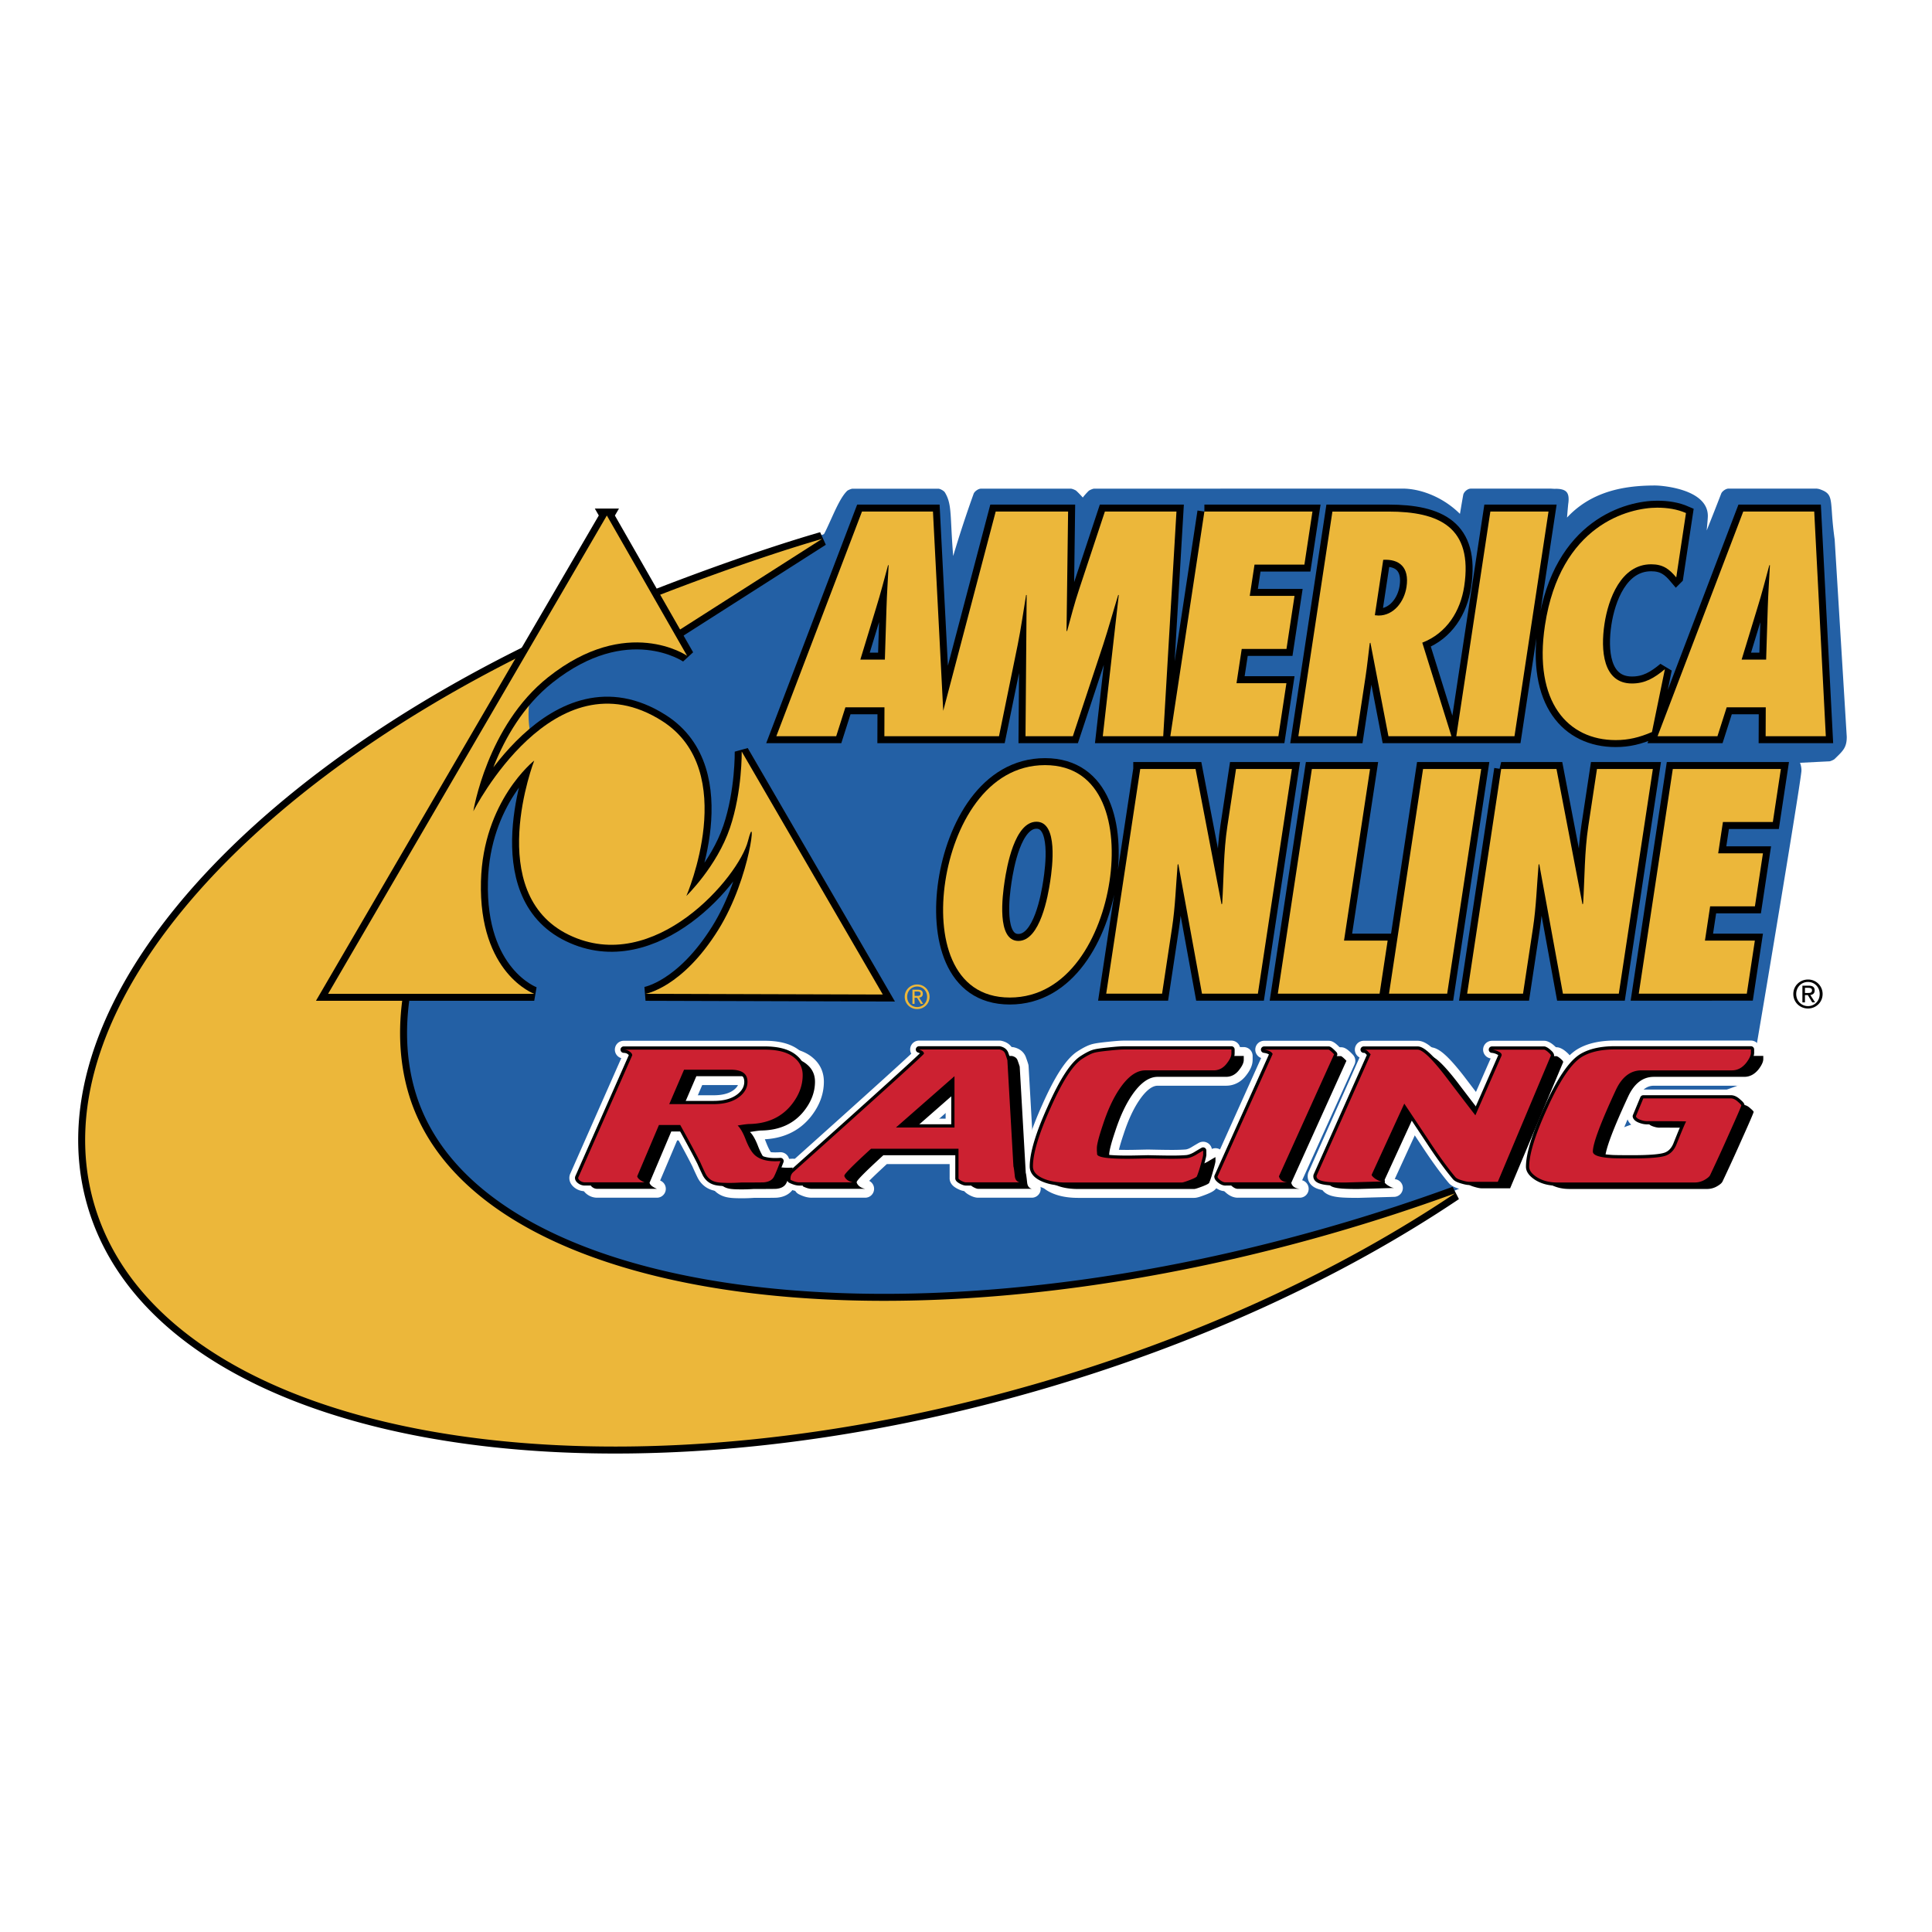
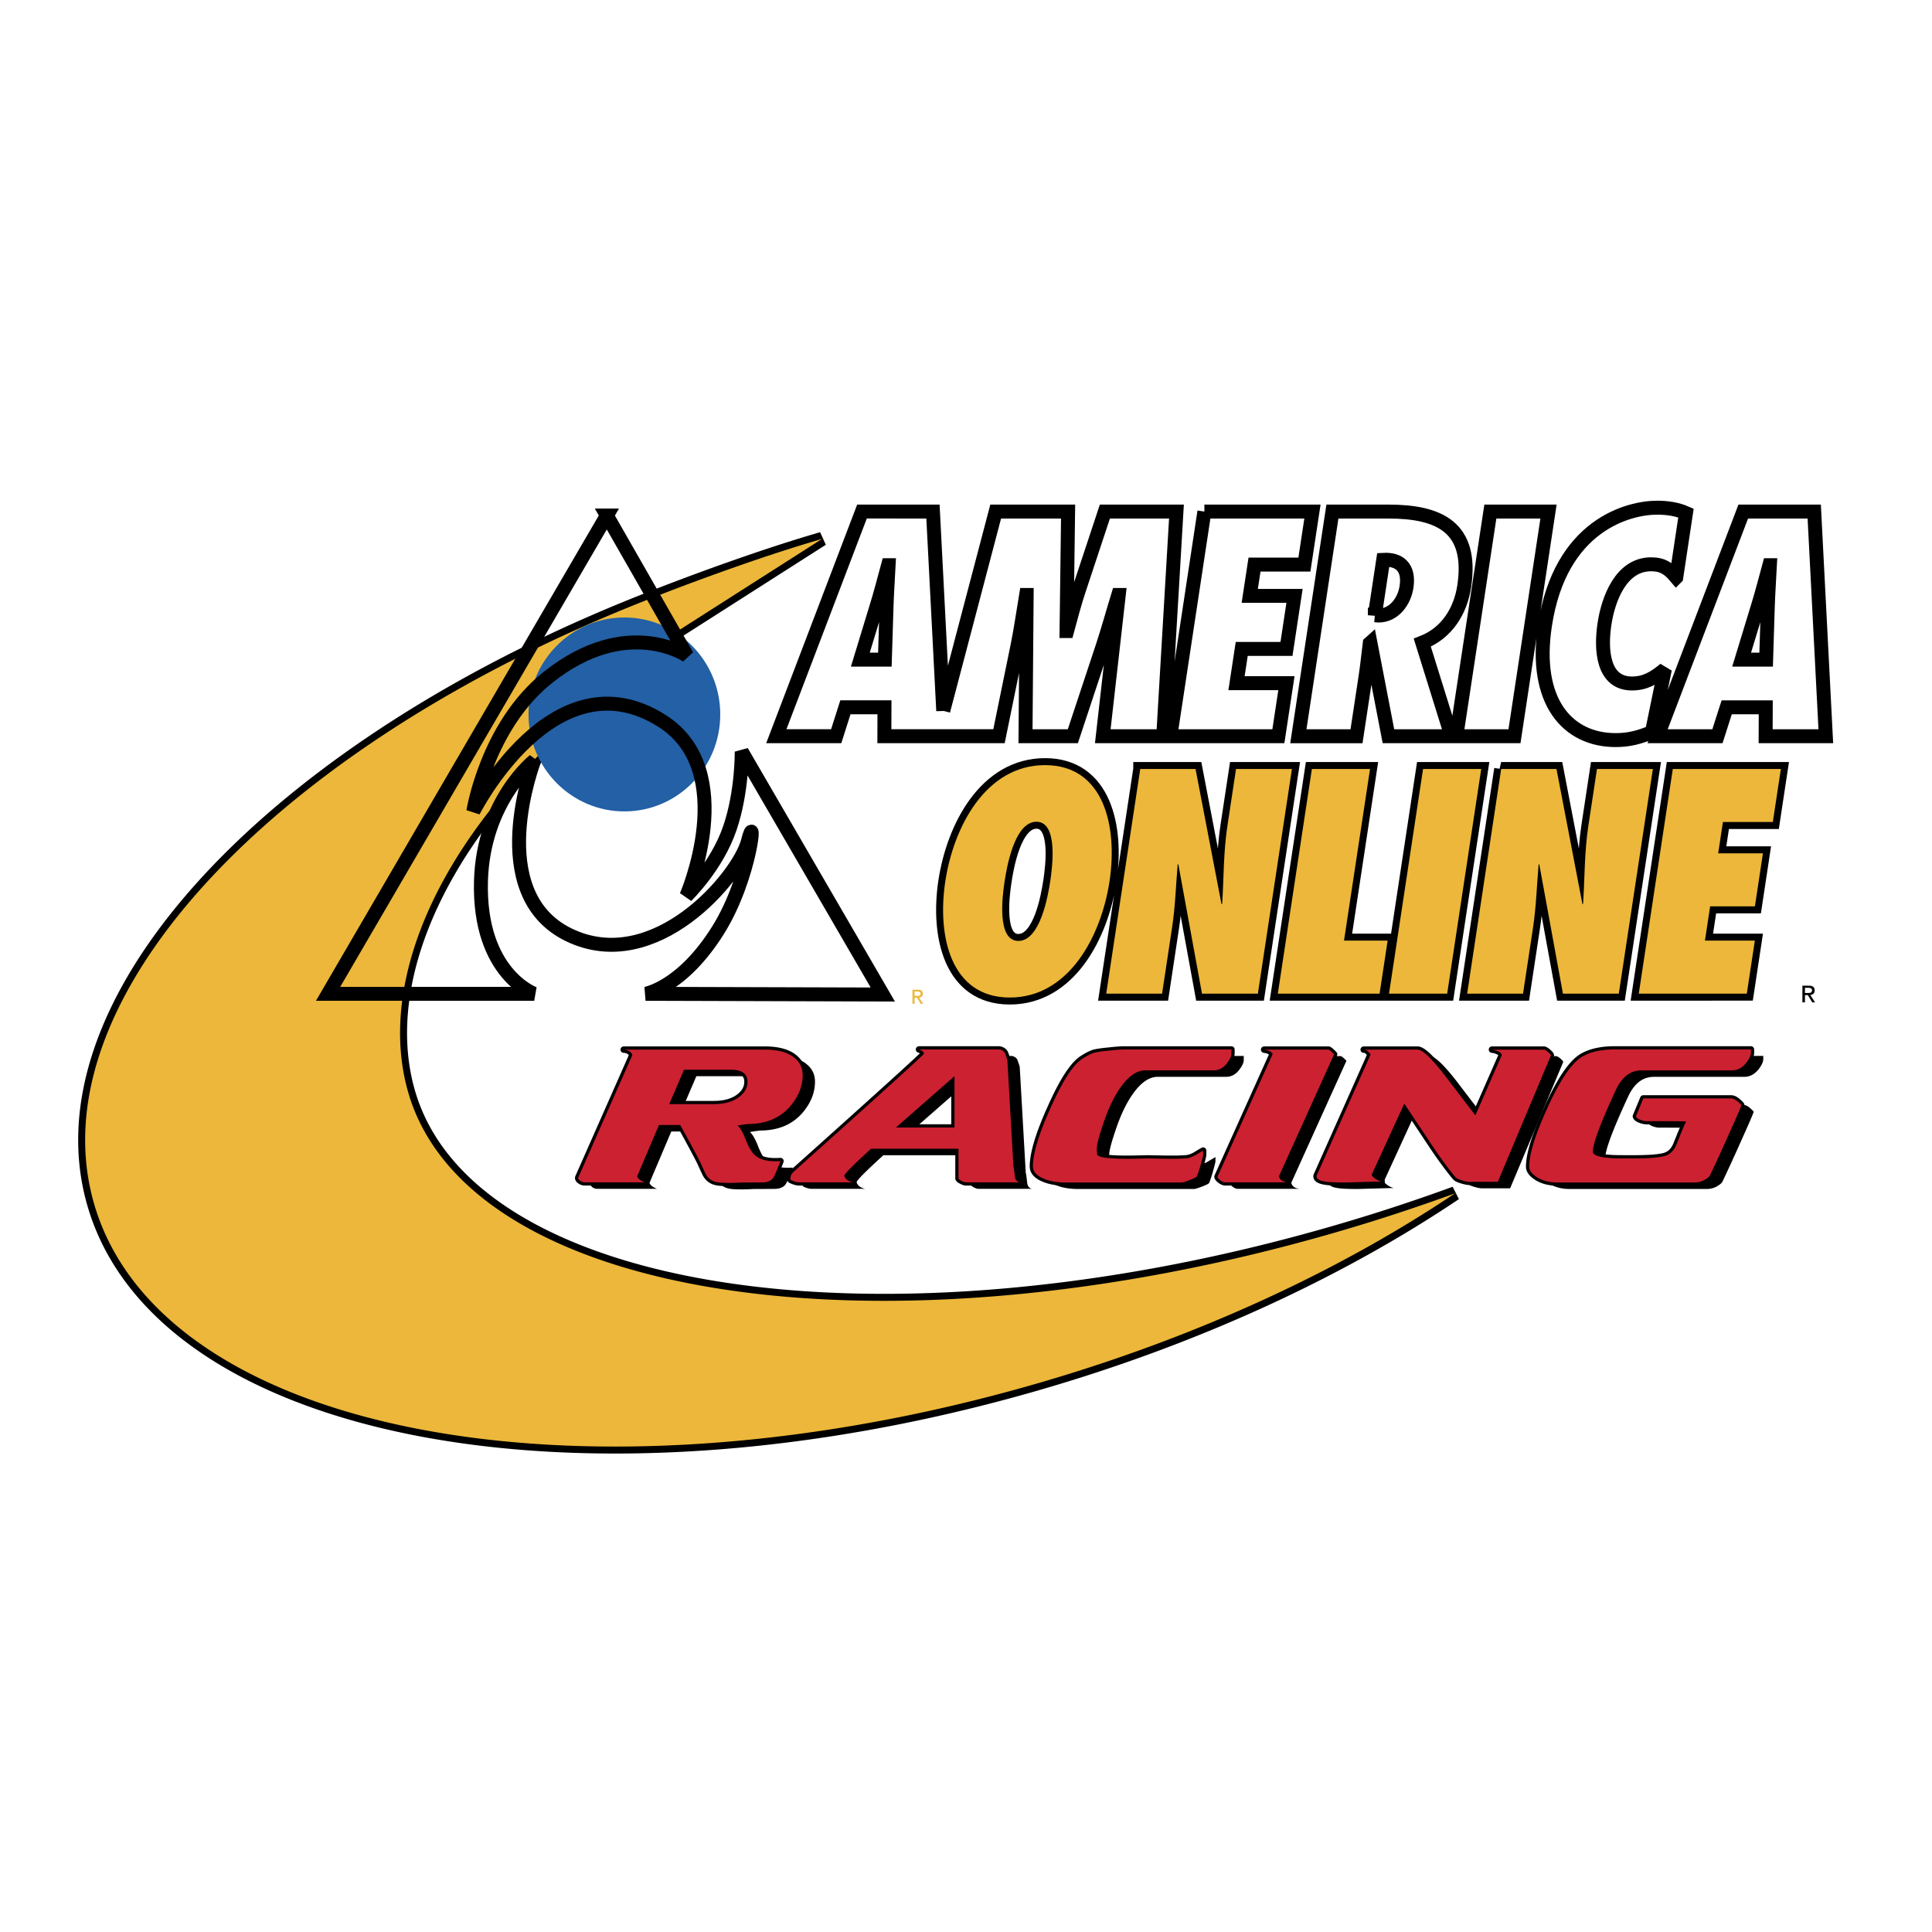
<svg xmlns="http://www.w3.org/2000/svg" viewBox="0 0 192.756 192.756">
  <title>America Online Racing - SVG vector logo - www.oklogos.com</title>
  <path fill-rule="evenodd" clip-rule="evenodd" fill="#fff" d="M0 0h192.756v192.756H0V0z" />
-   <path d="M147.83 117.656l-33.131 13.847c-.01.004-.166.047-.176.048l-47.911 7.559a1.912 1.912 0 0 1-.385-.039l-34.35-12.998c-.166-.063-.442-.389-.478-.563l-6.33-31.138c-.033-.163.083-.564.197-.683l26.145-27.151c.015-.015.19-.146.209-.156h.002a225.532 225.532 0 0 1 2.457-1.184c3.265-1.55 8.963-4.178 12.76-5.556l.027-.009c3.195-1.028 5.911-2.254 8.708-3.517 2.073-.936 4.19-1.893 6.613-2.817v-.001c.06-.023.411-.797.792-1.636.465-1.023.966-2.125 1.538-2.685.078-.077.423-.219.532-.219h8.569c.182 0 .556.21.651.366.514.838.555 1.642.643 3.396.039.766.088 1.729.188 2.954a117.772 117.772 0 0 1 2.039-6.209c.086-.238.467-.509.721-.509h8.998c.105 0 .449.14.525.212.182.172.426.415.646.67.16-.208.355-.434.592-.665.078-.076.424-.219.531-.219l30.754-.006c.131 0 .25.002.357.008.322.018.658.062 1.004.132.33.067.67.16 1.012.277a8.964 8.964 0 0 1 3.379 2.102c.033-.179.066-.381.105-.61.055-.332.121-.719.223-1.277.057-.309.438-.629.75-.629h8.033l.092.006h.008c.105.013.227.011.332.01.109-.001.209-.001.352.016v-.002c.715.089 1.053.371.92 1.437l-.004.003c-.025.208-.074.77-.127 1.417a9.185 9.185 0 0 1 2.932-2.117c1.789-.821 3.779-1.083 5.832-1.083h.002c.535 0 1.77.125 2.869.497 1.283.433 2.41 1.207 2.414 2.534v.003c0 .198-.047.745-.115 1.454a292.13 292.13 0 0 0 1.451-3.684c.088-.229.467-.492.711-.492h8.82c.02 0 .225.036.242.042 1.131.382 1.156.728 1.271 2.344a35.587 35.587 0 0 0 .274 2.692l1.205 19.668v.045c0 1.008-.365 1.362-1.051 2.029a8.108 8.108 0 0 1-.17.165c-.068.067-.402.217-.498.222l-2.943.146c.088.231.143.487.143.764v.012c-.002.138-.102.837-.271 1.939-.17 1.101-.4 2.545-.666 4.193-1.406 8.688-3.93 23.747-4.105 24.457-.039.164-.322.479-.48.536l-26.379 9.652z" fill="#2360a5" />
  <path d="M67.876 62.792c-.691.429-.86 1.898-1.527 2.338-19.905 13.116-29.363 30.766-25.633 43.814 5.928 20.738 47.181 27.063 92.144 14.126a183.616 183.616 0 0 0 12.309-4.011c-11.502 7.728-25.852 14.413-41.963 19.048-45.252 13.02-87.264 4.926-93.838-18.077-5.639-19.729 16.627-44.017 51.657-58.744 5.778-2.429 14.588-5.673 20.993-7.52l-14.142 9.026z" fill="none" stroke="#000" stroke-width="1.392" stroke-miterlimit="2.613" />
  <path d="M67.876 62.792c-.691.429-.86 1.898-1.527 2.338-19.905 13.116-29.363 30.766-25.633 43.814 5.927 20.738 47.181 27.063 92.143 14.126a183.616 183.616 0 0 0 12.309-4.011c-11.502 7.728-25.852 14.413-41.963 19.048-45.252 13.02-87.264 4.926-93.838-18.077-5.639-19.729 16.627-44.017 51.657-58.744 5.778-2.429 14.588-5.673 20.993-7.52l-14.141 9.026z" fill-rule="evenodd" clip-rule="evenodd" fill="#ecb73a" />
  <path d="M52.731 71.281c0-5.343 4.282-9.675 9.564-9.675s9.565 4.332 9.565 9.675c0 5.344-4.283 9.674-9.565 9.674-5.282 0-9.564-4.33-9.564-9.674z" fill-rule="evenodd" clip-rule="evenodd" fill="#2360a5" />
  <path d="M60.545 51.433L32.734 99.154h20.565s-5.551-2.006-5.314-11.22c.208-8.035 5.314-12.051 5.314-12.051s-5.107 13.228 3.451 17.385c8.556 4.155 16.975-5.818 17.873-9.351.896-3.534.34 3.563-2.968 8.865-3.597 5.763-7.246 6.371-7.246 6.371l23.669.07-14.077-24.241s.064 3.97-1.174 7.619c-1.301 3.837-4.347 6.788-4.347 6.788s5.403-12.469-2.416-17.454c-10.81-6.889-18.839 9.005-18.839 9.005s1.354-8.521 7.454-13.367c7.892-6.271 13.87-2.148 13.87-2.148l-8.004-13.992z" fill="none" stroke="#000" stroke-width="1.392" stroke-miterlimit="2.613" />
-   <path d="M60.545 51.433L32.734 99.154h20.565s-5.551-2.007-5.314-11.22c.208-8.035 5.314-12.051 5.314-12.051s-5.107 13.228 3.451 17.385c8.556 4.155 16.975-5.818 17.873-9.351.896-3.534.34 3.563-2.968 8.865-3.597 5.763-7.246 6.371-7.246 6.371l23.669.07-14.077-24.241s.064 3.97-1.174 7.619c-1.301 3.837-4.347 6.788-4.347 6.788s5.403-12.469-2.416-17.454c-10.81-6.889-18.839 9.005-18.839 9.005s1.354-8.521 7.454-13.367c7.892-6.271 13.87-2.148 13.87-2.148l-8.004-13.992z" fill-rule="evenodd" clip-rule="evenodd" fill="#ecb73a" />
-   <path d="M180.385 97.728c-.795 0-1.465.613-1.465 1.441 0 .84.67 1.45 1.465 1.45.785 0 1.457-.61 1.457-1.45a1.44 1.44 0 0 0-1.457-1.441zm0 2.651c-.66 0-1.176-.514-1.176-1.21 0-.683.516-1.199 1.176-1.199.652 0 1.166.517 1.166 1.199 0 .696-.514 1.21-1.166 1.21z" fill-rule="evenodd" clip-rule="evenodd" />
  <path d="M180.615 99.273c.246-.031.434-.161.434-.458 0-.329-.195-.475-.588-.475h-.635v1.668h.254v-.725h.289l.438.725h.283l-.475-.735zm-.535-.202v-.517h.342c.176 0 .363.039.363.245 0 .257-.191.271-.406.271h-.299v.001z" fill-rule="evenodd" clip-rule="evenodd" />
-   <path d="M91.506 98.222c-.674 0-1.243.521-1.243 1.224 0 .713.569 1.231 1.243 1.231.667 0 1.236-.519 1.236-1.231a1.221 1.221 0 0 0-1.236-1.224zm0 2.25c-.561 0-.998-.434-.998-1.026 0-.581.437-1.02.998-1.02.554 0 .992.438.992 1.02.001.592-.438 1.026-.992 1.026z" fill-rule="evenodd" clip-rule="evenodd" fill="#ecb73a" />
  <path d="M91.704 99.534c.207-.026.367-.136.367-.389 0-.281-.166-.403-.5-.403h-.537v1.416h.213v-.615h.246l.372.615h.239l-.4-.624zm-.456-.173v-.438h.292c.149 0 .308.033.308.209 0 .218-.162.229-.343.229h-.257z" fill-rule="evenodd" clip-rule="evenodd" fill="#ecb73a" />
  <path d="M173.762 65.812l1.586-5.202c.439-1.397.797-2.825 1.18-4.221h.057c-.07 1.396-.172 2.823-.215 4.221l-.162 5.202h-2.446zm-87.927 0l1.586-5.202c.439-1.397.797-2.825 1.18-4.221h.057c-.069 1.396-.171 2.823-.212 4.221l-.163 5.202h-2.448zm8.272 5.107l-1.025-19.882H86l-8.546 22.415h5.974l.919-2.884h3.897l-.01 2.884H99.67l1.867-9.126c.336-1.665.557-3.299.838-4.964h.055l-.115 14.091h4.723l3.043-9.186c.531-1.634.979-3.271 1.482-4.905h.057l-1.596 14.091h6.031l1.32-22.415h-7.141l-2.57 7.759c-.467 1.397-.816 2.764-1.199 4.162h-.057l.156-11.921H99.34l-5.233 19.881zm26.055-19.881h10.781l-.803 5.292h-4.977l-.475 3.121h4.467l-.803 5.292h-4.465l-.52 3.419h4.979l-.803 5.291h-10.779l3.398-22.415zm17.006 10.345l.838-5.53c1.609-.09 2.619.744 2.322 2.705-.221 1.457-1.258 2.855-2.793 2.855l-.367-.03zm7.644 12.07l-2.91-9.334c2.449-.952 3.807-3.151 4.182-5.618.896-5.917-2.512-7.462-7.545-7.462h-5.604l-3.398 22.415h5.803l.906-5.975c.166-1.1.275-2.199.414-3.301l.066-.059 1.799 9.334h6.287zm.483 0l3.398-22.415h5.803L151.1 73.453h-5.805zm21.945-15.846c-.699-.833-1.311-1.308-2.506-1.308-3.016 0-4.281 3.479-4.654 5.946-.396 2.617-.162 5.946 2.74 5.946 1.307 0 2.213-.536 3.287-1.427l-1.291 6.272c-1.25.536-2.342.803-3.621.803-4.752 0-8.219-3.776-7.055-11.446 1.521-10.048 8.379-11.742 11.193-11.742 1.025 0 1.998.149 2.877.535l-.97 6.421zm14.922 15.846l-1.156-22.415h-7.082l-8.547 22.415h5.973l.922-2.884h3.898l-.012 2.884h6.004z" fill="none" stroke="#000" stroke-width="1.392" stroke-miterlimit="2.613" />
-   <path d="M173.762 65.812l1.586-5.202c.439-1.397.797-2.825 1.18-4.221h.057c-.07 1.396-.172 2.823-.215 4.221l-.162 5.202h-2.446zm-87.927 0l1.586-5.202c.439-1.397.797-2.825 1.18-4.221h.057c-.069 1.396-.171 2.823-.212 4.221l-.163 5.202h-2.448zm8.272 5.108l-1.025-19.882H86l-8.546 22.415h5.974l.919-2.884h3.897l-.01 2.884H99.67l1.867-9.126c.336-1.665.557-3.299.838-4.965h.055l-.115 14.091h4.723l3.043-9.186c.531-1.634.979-3.271 1.482-4.905h.057l-1.596 14.091h6.031l1.32-22.415h-7.141l-2.57 7.759c-.467 1.397-.816 2.764-1.199 4.162h-.057l.156-11.921H99.34L94.107 70.92zm26.055-19.882h10.781l-.803 5.292h-4.977l-.475 3.121h4.467l-.803 5.292h-4.465l-.52 3.419h4.979l-.803 5.291h-10.779l3.398-22.415zm17.006 10.345l.838-5.53c1.609-.09 2.619.744 2.322 2.705-.221 1.457-1.258 2.855-2.793 2.855l-.367-.03zm7.644 12.07l-2.91-9.334c2.449-.952 3.807-3.151 4.182-5.618.896-5.917-2.512-7.462-7.545-7.462h-5.604l-3.398 22.415h5.803l.906-5.975c.166-1.1.275-2.199.414-3.301l.066-.059 1.799 9.334h6.287zm.483 0l3.398-22.415h5.803L151.1 73.453h-5.805zm21.945-15.846c-.699-.833-1.311-1.308-2.506-1.308-3.016 0-4.281 3.479-4.654 5.946-.396 2.617-.162 5.946 2.74 5.946 1.307 0 2.213-.536 3.287-1.427l-1.291 6.272c-1.25.536-2.342.803-3.621.803-4.752 0-8.219-3.776-7.055-11.446 1.521-10.048 8.379-11.742 11.193-11.742 1.025 0 1.998.149 2.877.535l-.97 6.421zm14.922 15.846l-1.156-22.415h-7.082l-8.547 22.415h5.973l.922-2.884h3.898l-.012 2.884h6.004z" fill-rule="evenodd" clip-rule="evenodd" fill="#ecb73a" />
  <path d="M166.896 76.723h10.781l-.801 5.291h-4.979l-.473 3.122h4.465l-.801 5.291h-4.467l-.518 3.419h4.979l-.803 5.293H163.5l3.396-22.416zM100.23 87.931c.211-1.397.986-5.946 3.176-5.946s1.586 4.548 1.373 5.946c-.211 1.397-.986 5.946-3.176 5.946s-1.585-4.549-1.373-5.946zm-5.917 0c-.83 5.47.546 11.593 6.435 11.593s9.119-6.123 9.949-11.593c.83-5.471-.547-11.595-6.436-11.595-5.886 0-9.119 6.124-9.948 11.595zm19.449-11.208h5.518l2.592 13.497.066-.059c.164-2.587.123-5.144.516-7.73l.865-5.708h5.576l-3.396 22.416h-5.576l-2.365-12.931-.064.058c-.178 2.11-.238 4.192-.559 6.303l-.994 6.57h-5.574l3.395-22.416zm13.726 22.416l3.398-22.416h5.803l-2.596 17.123h4.352l-.803 5.293h-10.154zm11.094 0l3.396-22.416h5.803l-3.396 22.416h-5.803zm11.189-22.416h5.52l2.592 13.497.064-.059c.164-2.587.127-5.144.518-7.73l.865-5.708h5.576l-3.398 22.416h-5.574l-2.365-12.931-.064.058c-.178 2.11-.238 4.192-.557 6.303l-.996 6.57h-5.574l3.393-22.416z" fill="none" stroke="#000" stroke-width="1.392" stroke-miterlimit="2.613" />
  <path d="M166.896 76.723h10.781l-.801 5.291h-4.979l-.473 3.122h4.465l-.801 5.291h-4.467l-.518 3.419h4.979l-.803 5.293H163.5l3.396-22.416zM100.23 87.931c.211-1.397.986-5.946 3.176-5.946s1.586 4.548 1.373 5.946c-.211 1.397-.986 5.945-3.176 5.945s-1.585-4.548-1.373-5.945zm-5.917 0c-.83 5.47.546 11.593 6.435 11.593s9.119-6.123 9.949-11.593c.83-5.471-.547-11.595-6.436-11.595-5.886 0-9.119 6.124-9.948 11.595zm19.449-11.208h5.518l2.592 13.497.066-.059c.164-2.587.123-5.144.516-7.73l.865-5.708h5.576l-3.396 22.416h-5.576l-2.363-12.931-.066.058c-.178 2.11-.236 4.192-.559 6.303l-.994 6.57h-5.574l3.395-22.416zm13.726 22.416l3.398-22.416h5.803l-2.596 17.123h4.352l-.803 5.293h-10.154zm11.094 0l3.396-22.416h5.803l-3.396 22.416h-5.803zm11.189-22.416h5.52l2.592 13.497.064-.059c.164-2.587.127-5.144.518-7.73l.865-5.708h5.576l-3.398 22.416h-5.574l-2.365-12.931-.064.058c-.178 2.11-.238 4.192-.557 6.303l-.996 6.57h-5.574l3.393-22.416z" fill-rule="evenodd" clip-rule="evenodd" fill="#ecb73a" />
  <path d="M174.693 105.005c0 .279-.156.623-.471 1.034-.4.501-.879.751-1.43.751h-9.018c-1.104 0-1.961.662-2.572 1.984-1.521 3.28-2.281 5.318-2.281 6.119 0 .355.604.573 1.812.65.178.021.9.032 2.168.032 1.656 0 2.746-.089 3.268-.267.479-.166.834-.528 1.074-1.082.537-1.347.863-2.123.984-2.335-.061-.023-1.344-.033-3.848-.033a1.806 1.806 0 0 1-.627-.102c-.312-.099-.492-.228-.537-.382l.738-1.784h8.701c.24-.013.486.1.74.333.223.189.336.311.336.367 0 .077-.418 1.044-1.254 2.9a167.827 167.827 0 0 1-1.857 4.052c-.074.146-.246.294-.514.451a1.955 1.955 0 0 1-.984.283H155.34c-.775 0-1.445-.178-2.014-.533-.508-.334-.76-.679-.76-1.033 0-1.257.604-3.209 1.812-5.854 1.266-2.802 2.43-4.514 3.488-5.137.836-.488 1.947-.728 3.334-.717h13.49v.303h.003zm-94.61 2.267c0 1.035-.373 2.019-1.119 2.953-1 1.244-2.402 1.884-4.206 1.918-.18 0-.568.049-1.165.149.284.267.561.755.829 1.468.282.7.566 1.182.85 1.451.462.433 1.149.647 2.059.647.164 0 .343-.005.536-.017-.358.936-.59 1.48-.693 1.635-.179.278-.493.439-.939.484-.105.012-.865.017-2.283.017.045 0-.164.012-.625.032-.417.012-.776.012-1.075 0-.417-.009-.729-.049-.939-.117-.402-.121-.708-.383-.916-.782-.179-.368-.351-.74-.515-1.116-.418-.835-1.089-2.085-2.014-3.753h-2.125l-2.17 5.119c.058.222.305.423.737.601h-5.928a.776.776 0 0 1-.47-.133c-.149-.102-.224-.201-.224-.3 0-.035.009-.061.023-.084l5.368-12.157c0-.121-.082-.244-.246-.365-.149-.123-.35-.189-.604-.2h13.982c1.433-.012 2.477.282 3.133.884.491.433.739.989.739 1.666zm-5.505.653c0-.802-.558-1.201-1.677-1.201h-4.653l-1.477 3.435h4.43c1.088 0 1.945-.245 2.572-.734.537-.423.805-.923.805-1.5zm27.139 10.037h-5.303c-.12.012-.283-.04-.493-.149-.209-.112-.306-.201-.291-.267v-2.936h-8.726c-1.775 1.623-2.663 2.517-2.663 2.685 0 .089.061.199.181.333.163.168.387.278.669.334H79.79c-.253.012-.56-.072-.917-.25-.03-.322.06-.578.268-.768 8.695-7.781 13.042-11.722 13.042-11.821 0-.168-.163-.307-.492-.418h8.032c.312.067.506.222.582.468.074.2.141.4.201.6l.604 10.604c.029.056.076.366.135.935.03.355.189.573.472.65zm-6.488-5.47v-5.119l-5.84 5.119h5.84zm27.628-7.42c.014.267-.127.596-.426.984-.355.488-.805.733-1.344.733h-6.82c-.881 0-1.738.617-2.574 1.852-.625.922-1.178 2.111-1.654 3.568-.402 1.189-.605 1.973-.605 2.35v.267c.016.156.023.262.023.317.014.312 1.014.468 2.998.468.357 0 .781-.007 1.275-.019.506-.012.781-.017.828-.017l.826.017c.598.012 1.111.019 1.543.019.627 0 1.119-.019 1.479-.051.268-.033.559-.139.871-.315.254-.157.508-.307.76-.451v.366c.016.066-.051.36-.199.884-.15.557-.293.994-.426 1.317-.029.076-.262.201-.693.366-.432.166-.701.251-.805.251h-11.59c-.881 0-1.625-.134-2.236-.399-.688-.301-1.031-.702-1.031-1.202 0-1.301.59-3.257 1.77-5.868 1.193-2.68 2.252-4.309 3.176-4.886.447-.289.812-.478 1.096-.567.225-.078.725-.155 1.5-.232.715-.078 1.244-.118 1.588-.118h10.672v.366h-.002zm10.247.117l-5.504 12.172c.09.355.373.556.852.601h-6.154c-.164.012-.342-.056-.537-.201-.191-.146-.289-.267-.289-.367l5.502-12.238c-.104-.222-.387-.366-.85-.433h6.443c.105.045.283.2.537.466zm21.611.167l-5.279 12.554h-2.842c-.164 0-.395-.044-.693-.133-.359-.099-.588-.21-.693-.332-.791-.945-1.67-2.156-2.639-3.636l-2.463-3.701-3.242 7.07c-.045.065.051.194.289.384.254.177.484.282.693.315l-3.602.101c-.91 0-1.527-.024-1.855-.068-.746-.089-1.09-.295-1.029-.615l5.391-12.105c-.09-.1-.186-.2-.291-.301-.088-.111-.223-.166-.402-.166h5.369c.477-.012 1.381.84 2.707 2.55a774.935 774.935 0 0 0 3.064 4.003l2.619-5.97c.029-.145-.068-.271-.291-.383a1.769 1.769 0 0 0-.672-.2h5.213c.135.045.283.144.447.299.179.156.246.266.201.334z" fill="#fff" stroke="#fff" stroke-width="1.769" stroke-linejoin="round" stroke-miterlimit="2.613" />
  <path d="M175.924 105.653c0 .278-.156.622-.471 1.034-.402.5-.879.75-1.432.75h-9.016c-1.104 0-1.961.662-2.572 1.984-1.521 3.28-2.281 5.319-2.281 6.119 0 .356.602.573 1.811.65.178.021.902.032 2.17.032 1.654 0 2.744-.088 3.268-.266.477-.166.834-.529 1.072-1.083.537-1.347.865-2.123.986-2.334-.061-.023-1.344-.034-3.85-.034-.164.011-.373-.022-.625-.102-.314-.099-.494-.228-.539-.382l.738-1.784h8.703c.238-.012.486.1.738.333.225.189.336.312.336.367 0 .077-.416 1.045-1.252 2.901a175.66 175.66 0 0 1-1.857 4.051c-.074.146-.246.295-.514.451a1.955 1.955 0 0 1-.984.283h-13.781c-.777 0-1.447-.178-2.014-.533-.508-.334-.76-.678-.76-1.033 0-1.256.604-3.209 1.811-5.854 1.268-2.802 2.432-4.514 3.49-5.137.834-.488 1.947-.728 3.334-.717h13.49v.304h.001zm-94.612 2.268c0 1.034-.373 2.018-1.119 2.952-1 1.244-2.402 1.884-4.206 1.918-.18 0-.568.049-1.165.149.284.267.561.755.829 1.468.282.7.566 1.183.85 1.451.463.433 1.149.647 2.06.647.163 0 .343-.004.536-.016-.358.935-.59 1.479-.693 1.634-.18.278-.493.44-.939.484-.105.012-.865.017-2.283.017a17.36 17.36 0 0 1-1.7.033c-.416-.01-.729-.05-.939-.118-.402-.121-.708-.383-.916-.782a27.48 27.48 0 0 1-.515-1.115c-.418-.836-1.088-2.086-2.014-3.754h-2.124l-2.17 5.119c.058.222.305.423.738.601h-5.929a.776.776 0 0 1-.47-.133c-.149-.101-.224-.201-.224-.3 0-.035.008-.061.023-.084l5.368-12.156c0-.121-.082-.244-.246-.366-.149-.123-.35-.189-.604-.2h13.981c1.433-.012 2.477.283 3.133.885.491.433.738.987.738 1.666zm-5.504.651c0-.802-.558-1.201-1.677-1.201h-4.654L68 110.806h4.43c1.088 0 1.945-.244 2.572-.734.538-.423.806-.923.806-1.5zm27.137 10.037h-5.301c-.121.012-.283-.039-.494-.149-.208-.112-.305-.201-.29-.267v-2.935h-8.726c-1.775 1.622-2.663 2.516-2.663 2.685 0 .089.061.198.181.332.163.168.387.278.67.334H81.02c-.252.012-.56-.072-.917-.25-.03-.322.06-.577.268-.767 8.695-7.781 13.042-11.722 13.042-11.822 0-.167-.163-.307-.491-.418h8.03c.314.068.508.223.582.468.074.2.143.4.203.601l.604 10.604c.029.056.074.367.135.936.03.354.186.571.469.648zm-6.486-5.468v-5.119l-5.84 5.119h5.84zm27.629-7.421c.014.268-.127.596-.426.985-.357.487-.805.732-1.344.732h-6.822c-.879 0-1.738.618-2.572 1.852-.627.923-1.18 2.111-1.656 3.568-.402 1.189-.604 1.973-.604 2.351v.266c.016.156.021.262.021.318.016.311 1.016.467 2.998.467.359 0 .783-.006 1.277-.019l.826-.017.828.017c.598.013 1.111.019 1.543.019.627 0 1.119-.019 1.479-.051.268-.033.559-.138.869-.315.256-.157.51-.307.762-.451v.366c.016.066-.051.361-.201.885-.148.557-.291.993-.424 1.316-.029.077-.262.201-.695.367-.432.165-.699.25-.803.25h-11.59c-.881 0-1.627-.133-2.236-.399-.688-.3-1.031-.702-1.031-1.202 0-1.301.59-3.256 1.77-5.868 1.191-2.679 2.252-4.308 3.176-4.885.447-.29.812-.478 1.096-.568.223-.078.725-.155 1.5-.232.715-.078 1.244-.118 1.588-.118h10.672v.366h-.001zm10.246.117l-5.504 12.172c.088.355.373.557.85.601h-6.152c-.164.012-.342-.056-.537-.2-.191-.146-.289-.268-.289-.368l5.502-12.238c-.104-.222-.387-.366-.85-.433h6.443c.103.044.283.199.537.466zm21.611.167l-5.279 12.554h-2.842c-.164 0-.395-.044-.693-.133-.359-.098-.59-.21-.693-.332-.791-.945-1.67-2.156-2.641-3.636l-2.461-3.7-3.244 7.069c-.043.065.053.194.291.384.254.178.484.283.693.315l-3.602.101c-.91 0-1.529-.023-1.857-.068-.744-.088-1.088-.294-1.027-.614l5.391-12.106c-.09-.1-.186-.2-.291-.301-.09-.11-.225-.166-.402-.166h5.369c.477-.012 1.379.84 2.707 2.551a710.995 710.995 0 0 0 3.064 4.002l2.619-5.969c.029-.146-.068-.272-.291-.384a1.787 1.787 0 0 0-.672-.2h5.213c.135.045.283.145.447.3.18.154.246.266.201.333z" fill="none" stroke="#fff" stroke-width="1.772" stroke-linejoin="round" stroke-miterlimit="2.613" />
  <path d="M175.924 105.653c0 .278-.156.622-.471 1.034-.402.5-.879.75-1.432.75h-9.016c-1.104 0-1.961.662-2.572 1.984-1.521 3.28-2.281 5.319-2.281 6.119 0 .356.602.573 1.811.65.178.021.902.032 2.17.032 1.654 0 2.744-.088 3.268-.266.477-.166.834-.529 1.072-1.083.537-1.347.865-2.123.986-2.334-.061-.023-1.344-.034-3.85-.034-.164.011-.373-.022-.625-.102-.314-.099-.494-.227-.539-.382l.738-1.784h8.703c.238-.012.486.1.738.333.225.189.336.312.336.367 0 .077-.416 1.045-1.252 2.901a175.66 175.66 0 0 1-1.857 4.051c-.074.146-.246.295-.514.451a1.955 1.955 0 0 1-.984.283h-13.781c-.777 0-1.447-.178-2.014-.533-.508-.334-.76-.678-.76-1.033 0-1.256.604-3.209 1.811-5.854 1.268-2.802 2.432-4.514 3.49-5.137.834-.488 1.947-.728 3.334-.717h13.49v.304h.001zm-94.612 2.268c0 1.034-.373 2.018-1.119 2.952-1 1.244-2.402 1.884-4.206 1.918-.18 0-.568.049-1.165.149.285.267.561.755.829 1.468.282.7.566 1.183.85 1.451.463.433 1.149.647 2.06.647.163 0 .343-.004.536-.016-.358.935-.59 1.479-.693 1.634-.18.278-.493.44-.939.484-.105.012-.865.017-2.283.017a17.36 17.36 0 0 1-1.7.033c-.416-.01-.729-.05-.939-.118-.402-.121-.708-.383-.916-.782a27.48 27.48 0 0 1-.515-1.115c-.418-.836-1.088-2.086-2.014-3.754h-2.124l-2.17 5.119c.058.222.305.423.738.601h-5.929a.776.776 0 0 1-.47-.133c-.149-.101-.224-.201-.224-.3 0-.035.008-.061.023-.084l5.368-12.156c0-.121-.082-.244-.246-.366-.149-.123-.35-.189-.604-.2h13.981c1.433-.012 2.477.283 3.133.885.491.433.738.987.738 1.666zm-5.504.651c0-.802-.558-1.201-1.677-1.201h-4.654L68 110.806h4.43c1.088 0 1.945-.244 2.572-.734.538-.423.806-.923.806-1.5zm27.137 10.037h-5.301c-.121.012-.283-.039-.494-.149-.208-.112-.305-.201-.29-.267v-2.935h-8.726c-1.775 1.622-2.663 2.516-2.663 2.685 0 .089.061.198.181.332.163.168.387.278.67.334H81.02c-.252.012-.56-.072-.917-.25-.03-.322.06-.577.268-.767 8.695-7.781 13.042-11.722 13.042-11.822 0-.167-.163-.307-.491-.418h8.03c.314.068.508.223.582.468.074.2.143.4.203.601l.604 10.604c.029.056.074.367.135.936.03.354.186.571.469.648zm-6.486-5.468v-5.119l-5.84 5.119h5.84zm27.629-7.421c.014.268-.127.596-.426.985-.357.487-.805.732-1.344.732h-6.822c-.879 0-1.738.618-2.572 1.852-.627.923-1.18 2.111-1.656 3.568-.402 1.189-.604 1.973-.604 2.351v.266c.016.156.021.262.021.318.016.311 1.016.467 2.998.467.359 0 .783-.006 1.277-.019l.826-.017.828.017c.598.013 1.111.019 1.543.019.627 0 1.119-.019 1.479-.051.268-.033.559-.138.869-.315.256-.157.51-.307.762-.451v.366c.016.066-.051.361-.201.885-.148.557-.291.993-.424 1.316-.029.077-.262.201-.695.367-.432.165-.699.25-.803.25h-11.59c-.881 0-1.627-.133-2.236-.399-.688-.3-1.031-.702-1.031-1.202 0-1.301.59-3.256 1.77-5.868 1.191-2.679 2.252-4.308 3.176-4.886.447-.289.812-.477 1.096-.567.223-.078.725-.155 1.5-.232.715-.078 1.244-.118 1.588-.118h10.672v.366h-.001zm10.246.117l-5.504 12.172c.088.355.373.557.85.601h-6.152c-.164.012-.342-.056-.537-.2-.191-.146-.289-.268-.289-.368l5.502-12.238c-.104-.222-.387-.366-.85-.433h6.443c.103.044.283.199.537.466zm21.611.167l-5.279 12.554h-2.842c-.164 0-.395-.044-.693-.133-.359-.098-.59-.21-.693-.332-.791-.945-1.67-2.156-2.641-3.636l-2.461-3.7-3.244 7.069c-.043.065.053.194.291.384.254.178.484.283.693.315l-3.602.101c-.91 0-1.529-.023-1.857-.068-.744-.088-1.088-.294-1.027-.614l5.391-12.106c-.09-.1-.186-.2-.291-.301-.09-.11-.225-.166-.402-.166h5.369c.477-.012 1.379.84 2.707 2.551a710.995 710.995 0 0 0 3.064 4.002l2.619-5.969c.029-.146-.068-.272-.291-.384a1.787 1.787 0 0 0-.672-.2h5.213c.135.045.283.145.447.3.18.154.246.266.201.333z" fill-rule="evenodd" clip-rule="evenodd" />
  <path d="M174.693 105.005c0 .279-.156.623-.471 1.034-.4.501-.879.751-1.43.751h-9.018c-1.104 0-1.961.662-2.572 1.984-1.521 3.28-2.281 5.318-2.281 6.119 0 .355.604.573 1.812.65.178.021.9.032 2.168.032 1.656 0 2.746-.089 3.268-.267.479-.166.834-.528 1.074-1.082.537-1.347.863-2.123.984-2.334-.061-.024-1.344-.034-3.848-.034a1.806 1.806 0 0 1-.627-.102c-.312-.099-.492-.228-.539-.382l.74-1.784h8.701c.24-.013.486.1.74.333.223.189.336.311.336.367 0 .077-.418 1.044-1.254 2.9a167.827 167.827 0 0 1-1.857 4.052c-.074.146-.246.294-.514.451a1.955 1.955 0 0 1-.984.283H155.34c-.775 0-1.447-.178-2.014-.533-.508-.334-.76-.679-.76-1.033 0-1.257.604-3.209 1.812-5.854 1.266-2.802 2.43-4.514 3.488-5.137.836-.488 1.947-.728 3.334-.717h13.49v.303h.003zm-94.61 2.267c0 1.035-.373 2.019-1.119 2.953-1 1.244-2.402 1.884-4.206 1.918-.18 0-.568.049-1.165.149.284.267.561.755.829 1.468.282.7.566 1.182.85 1.451.462.433 1.149.647 2.059.647.164 0 .343-.005.536-.017-.358.936-.59 1.48-.693 1.635-.179.278-.493.439-.939.484-.105.012-.865.017-2.283.017.045 0-.164.012-.625.032-.417.012-.776.012-1.075 0-.417-.009-.729-.049-.939-.117-.402-.121-.708-.383-.916-.782-.179-.368-.351-.74-.515-1.116-.418-.835-1.089-2.085-2.014-3.753h-2.125l-2.17 5.119c.058.222.305.423.737.601h-5.928a.776.776 0 0 1-.47-.133c-.149-.102-.224-.201-.224-.3 0-.035.009-.061.023-.084l5.368-12.157c0-.121-.082-.243-.246-.365-.149-.123-.349-.189-.604-.2h13.982c1.433-.012 2.477.282 3.133.884.491.433.739.989.739 1.666zm-5.505.653c0-.802-.558-1.201-1.677-1.201h-4.653l-1.477 3.435h4.43c1.088 0 1.945-.245 2.572-.734.537-.423.805-.923.805-1.5zm27.139 10.037h-5.303c-.12.012-.283-.039-.493-.149-.209-.112-.306-.201-.291-.267v-2.936h-8.726c-1.775 1.623-2.663 2.517-2.663 2.685 0 .089.061.199.181.333.163.168.386.278.669.334H79.79c-.253.012-.56-.072-.917-.25-.03-.322.06-.578.268-.768 8.695-7.781 13.042-11.721 13.042-11.821 0-.168-.163-.307-.492-.418h8.032c.312.067.506.222.582.468.074.2.141.4.201.6l.604 10.604c.029.056.076.366.135.935.03.355.189.573.472.65zm-6.488-5.47v-5.119l-5.84 5.119h5.84zm27.628-7.42c.014.267-.127.596-.426.984-.357.488-.805.733-1.344.733h-6.82c-.881 0-1.738.617-2.574 1.852-.625.922-1.178 2.111-1.654 3.568-.402 1.189-.605 1.973-.605 2.35v.267c.016.156.023.262.023.317.014.312 1.014.468 2.998.468.357 0 .781-.007 1.275-.019.506-.012.781-.017.828-.017l.826.017c.598.012 1.111.019 1.543.019.627 0 1.119-.019 1.479-.051.268-.033.559-.139.871-.315.254-.157.508-.307.76-.451v.366c.016.066-.051.36-.199.884-.15.557-.293.994-.426 1.317-.029.076-.262.201-.693.366-.434.166-.701.251-.805.251h-11.59c-.881 0-1.625-.134-2.236-.399-.688-.301-1.031-.702-1.031-1.202 0-1.301.59-3.256 1.77-5.868 1.193-2.68 2.252-4.308 3.176-4.886.447-.289.812-.478 1.096-.567.225-.078.725-.155 1.5-.232.715-.078 1.244-.118 1.588-.118h10.672v.366h-.002zm10.247.117l-5.504 12.172c.09.355.373.556.852.601h-6.154c-.164.012-.342-.056-.537-.201-.191-.146-.289-.267-.289-.367l5.502-12.238c-.104-.222-.387-.366-.85-.433h6.443c.105.045.283.2.537.466zm21.611.167l-5.279 12.554h-2.842c-.164 0-.395-.044-.693-.133-.359-.099-.588-.21-.693-.332-.791-.945-1.67-2.156-2.639-3.636l-2.463-3.701-3.242 7.07c-.045.065.051.194.289.384.254.177.484.282.693.315l-3.602.101c-.91 0-1.527-.024-1.855-.068-.746-.089-1.09-.295-1.029-.615l5.391-12.105c-.09-.1-.186-.2-.291-.301-.088-.11-.223-.166-.402-.166h5.369c.477-.012 1.381.84 2.707 2.55a774.935 774.935 0 0 0 3.064 4.003l2.619-5.97c.029-.145-.068-.271-.291-.383a1.769 1.769 0 0 0-.672-.2h5.213c.135.045.283.144.447.299.179.156.246.266.201.334z" fill="none" stroke="#000" stroke-width=".642" stroke-linejoin="round" stroke-miterlimit="2.613" />
  <path d="M174.693 105.005c0 .279-.156.623-.471 1.034-.4.501-.879.751-1.43.751h-9.018c-1.104 0-1.961.662-2.572 1.984-1.521 3.28-2.281 5.318-2.281 6.119 0 .355.604.573 1.812.65.178.021.9.032 2.168.032 1.656 0 2.746-.089 3.268-.267.479-.166.834-.528 1.074-1.082.537-1.347.863-2.123.984-2.335-.061-.023-1.344-.033-3.848-.033a1.806 1.806 0 0 1-.627-.102c-.312-.099-.492-.228-.537-.382l.738-1.784h8.701c.24-.013.486.1.74.333.223.189.336.311.336.367 0 .077-.418 1.044-1.254 2.9a167.827 167.827 0 0 1-1.857 4.052c-.074.146-.246.294-.514.451a1.955 1.955 0 0 1-.984.283H155.34c-.775 0-1.445-.178-2.014-.533-.508-.334-.76-.679-.76-1.033 0-1.257.604-3.209 1.812-5.854 1.266-2.802 2.43-4.514 3.488-5.137.836-.488 1.947-.728 3.334-.717h13.49v.303h.003zm-94.61 2.267c0 1.035-.373 2.019-1.119 2.953-1 1.244-2.402 1.884-4.206 1.918-.18 0-.568.049-1.165.149.284.267.561.755.829 1.468.282.7.566 1.182.85 1.451.462.433 1.149.647 2.059.647.164 0 .343-.005.536-.017-.358.936-.59 1.48-.693 1.635-.179.278-.493.439-.939.484-.105.012-.865.017-2.283.017.045 0-.164.012-.625.032-.417.012-.776.012-1.075 0-.417-.009-.729-.049-.939-.117-.402-.121-.708-.383-.916-.782-.179-.368-.351-.74-.515-1.116-.418-.835-1.089-2.085-2.014-3.753h-2.125l-2.17 5.119c.058.222.305.423.737.601h-5.928a.776.776 0 0 1-.47-.133c-.149-.102-.224-.201-.224-.3 0-.035.009-.061.023-.084l5.368-12.157c0-.121-.082-.244-.246-.365-.149-.123-.35-.189-.604-.2h13.982c1.433-.012 2.477.282 3.133.884.491.433.739.989.739 1.666zm-5.505.653c0-.802-.558-1.201-1.677-1.201h-4.653l-1.477 3.435h4.43c1.088 0 1.945-.245 2.572-.734.537-.423.805-.923.805-1.5zm27.139 10.037h-5.303c-.12.012-.283-.04-.493-.149-.209-.112-.306-.201-.291-.267v-2.936h-8.726c-1.775 1.623-2.663 2.517-2.663 2.685 0 .089.061.199.181.333.163.168.387.278.669.334H79.79c-.253.012-.56-.072-.917-.25-.03-.322.06-.578.268-.768 8.695-7.781 13.042-11.722 13.042-11.821 0-.168-.163-.307-.492-.418h8.032c.312.067.506.222.582.468.074.2.141.4.201.6l.604 10.604c.029.056.076.366.135.935.03.355.189.573.472.65zm-6.488-5.47v-5.119l-5.84 5.119h5.84zm27.628-7.42c.014.267-.127.596-.426.984-.355.488-.805.733-1.344.733h-6.82c-.881 0-1.738.617-2.574 1.852-.625.922-1.178 2.111-1.654 3.568-.402 1.189-.605 1.973-.605 2.35v.267c.016.156.023.262.023.317.014.312 1.014.468 2.998.468.357 0 .781-.007 1.275-.019.506-.012.781-.017.828-.017l.826.017c.598.012 1.111.019 1.543.019.627 0 1.119-.019 1.479-.051.268-.033.559-.139.871-.315.254-.157.508-.307.76-.451v.366c.016.066-.051.36-.199.884-.15.557-.293.994-.426 1.317-.029.076-.262.201-.693.366-.432.166-.701.251-.805.251h-11.59c-.881 0-1.625-.134-2.236-.399-.688-.301-1.031-.702-1.031-1.202 0-1.301.59-3.257 1.77-5.868 1.193-2.68 2.252-4.309 3.176-4.886.447-.289.812-.478 1.096-.567.225-.078.725-.155 1.5-.232.715-.078 1.244-.118 1.588-.118h10.672v.366h-.002zm10.247.117l-5.504 12.172c.09.355.373.556.852.601h-6.154c-.164.012-.342-.056-.537-.201-.191-.146-.289-.267-.289-.367l5.502-12.238c-.104-.222-.387-.366-.85-.433h6.443c.105.045.283.2.537.466zm21.611.167l-5.279 12.554h-2.842c-.164 0-.395-.044-.693-.133-.359-.099-.588-.21-.693-.332-.791-.945-1.67-2.156-2.639-3.636l-2.463-3.701-3.242 7.07c-.045.065.051.194.289.384.254.177.484.282.693.315l-3.602.101c-.91 0-1.527-.024-1.855-.068-.746-.089-1.09-.295-1.029-.615l5.391-12.105c-.09-.1-.186-.2-.291-.301-.088-.111-.223-.166-.402-.166h5.369c.477-.012 1.381.84 2.707 2.55a774.935 774.935 0 0 0 3.064 4.003l2.619-5.97c.029-.145-.068-.271-.291-.383a1.769 1.769 0 0 0-.672-.2h5.213c.135.045.283.144.447.299.179.156.246.266.201.334z" fill-rule="evenodd" clip-rule="evenodd" fill="#cc2131" />
</svg>